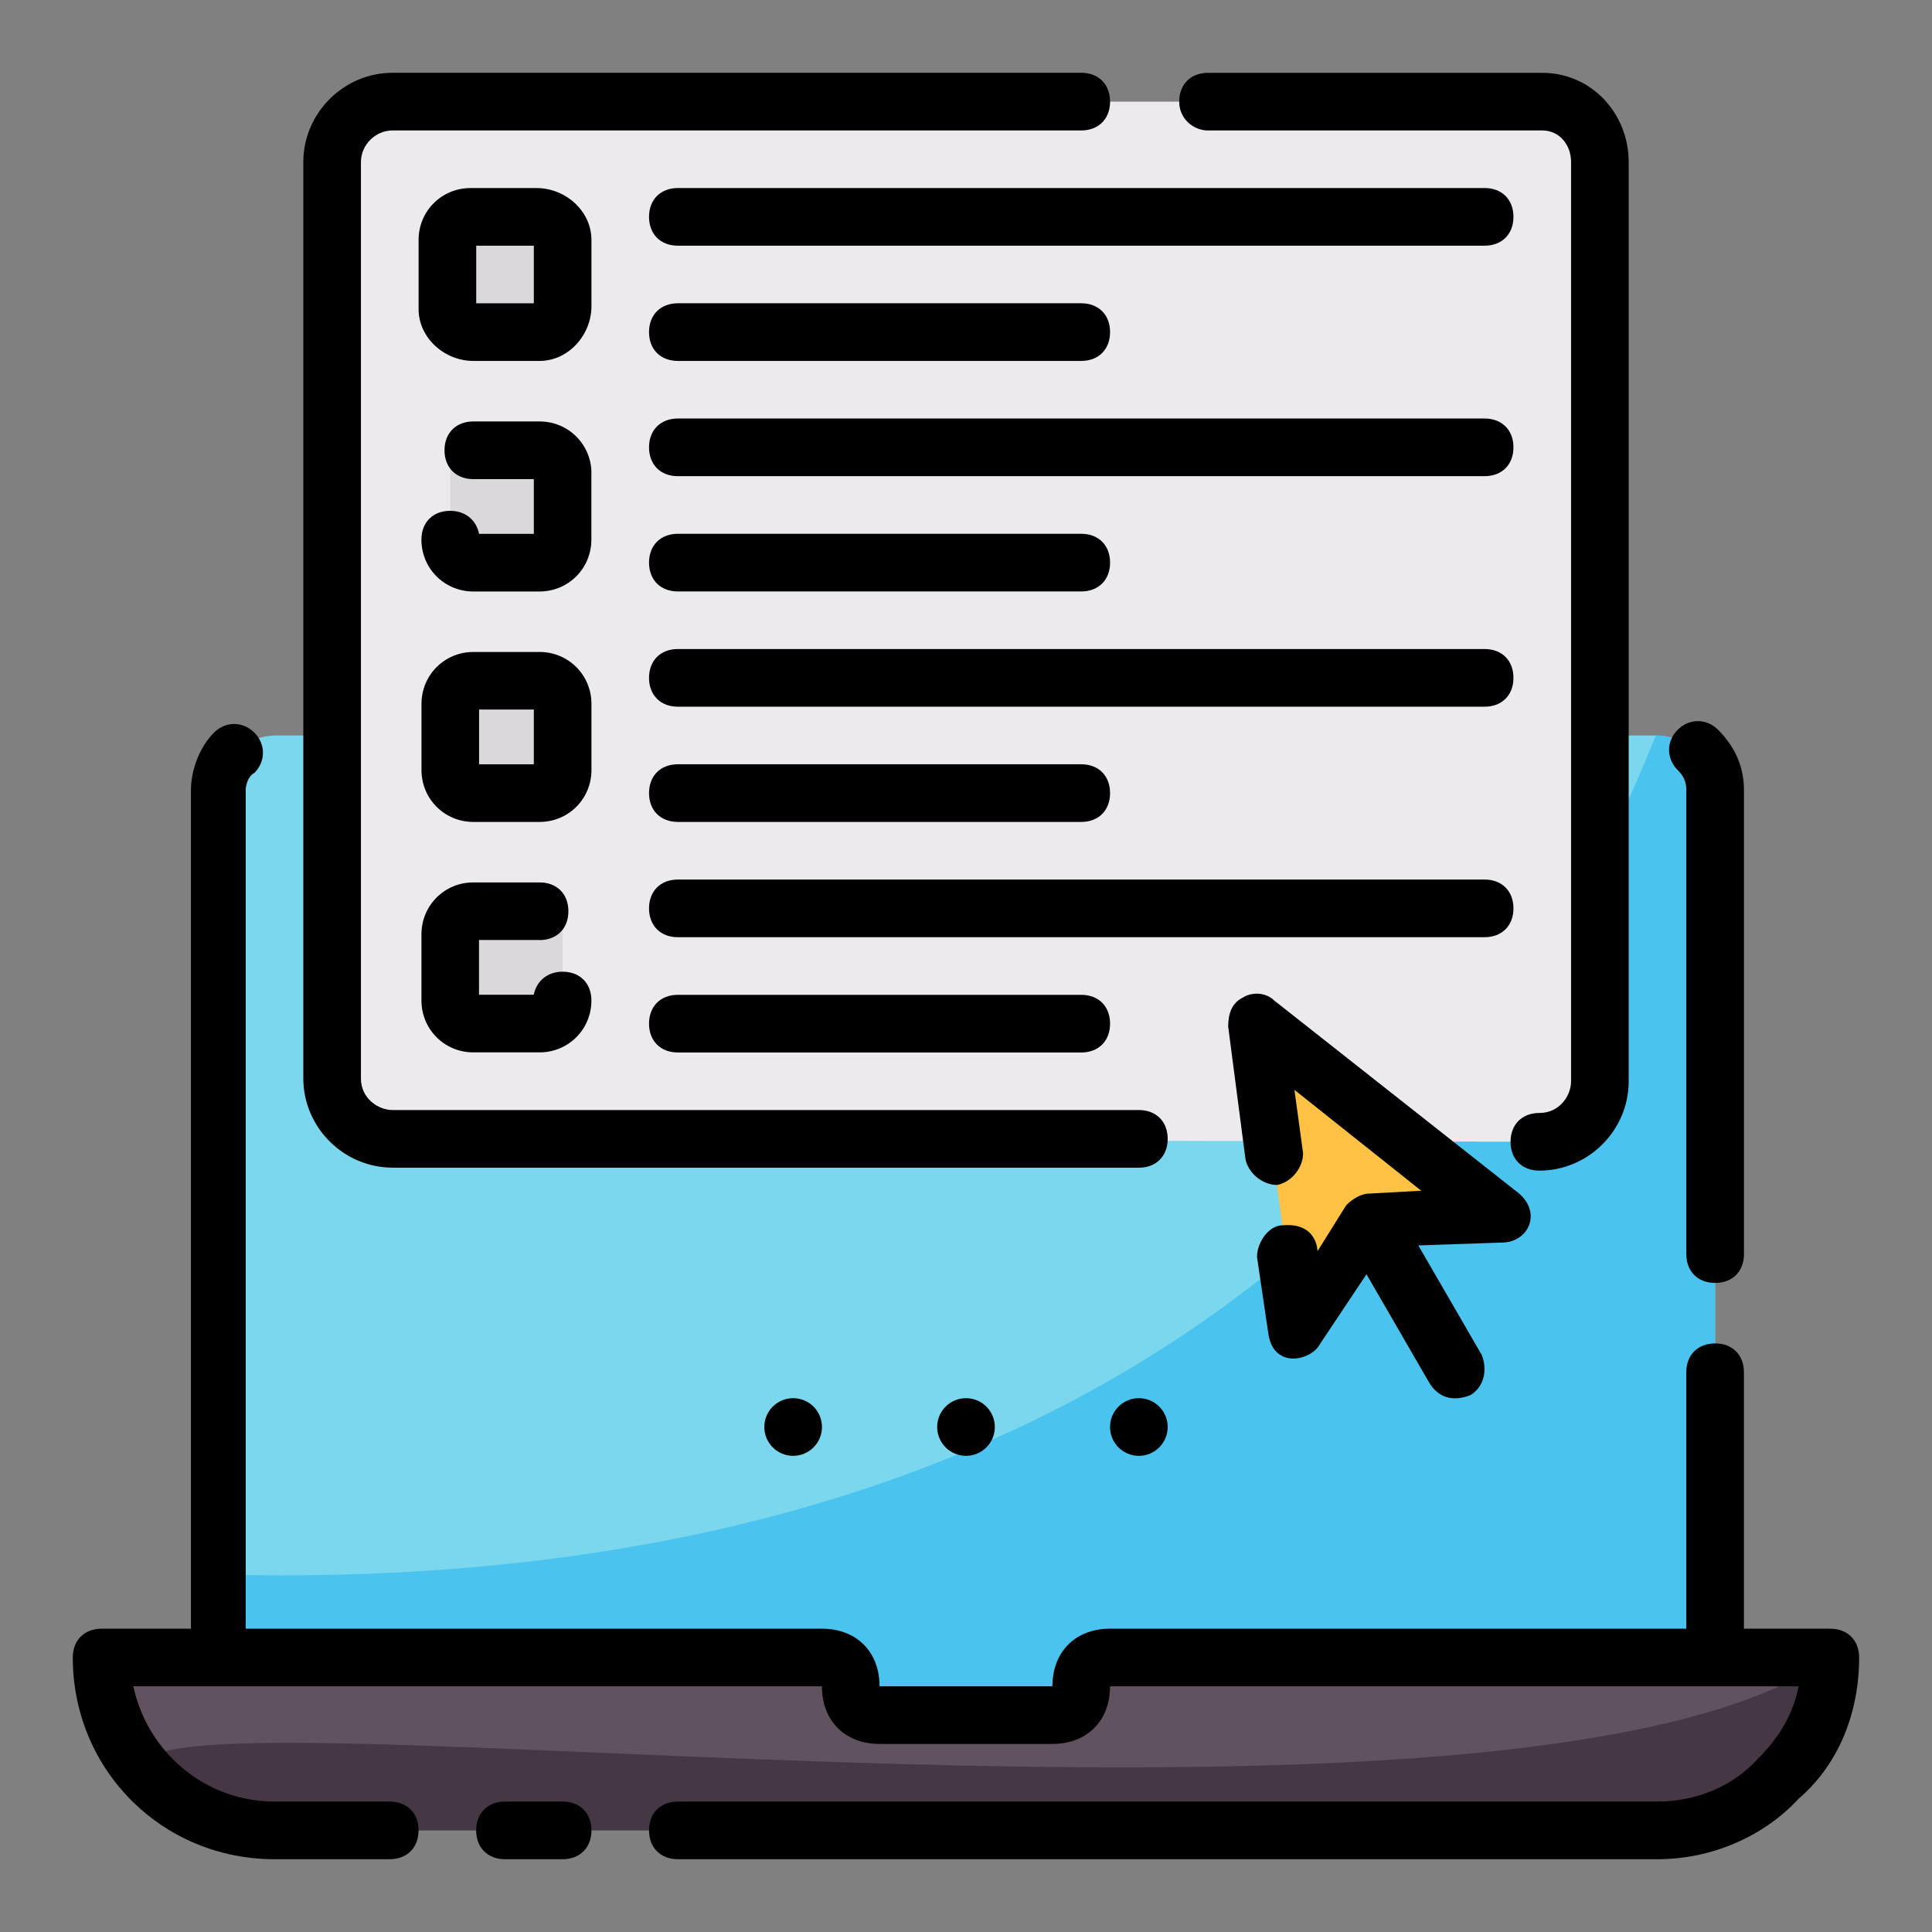
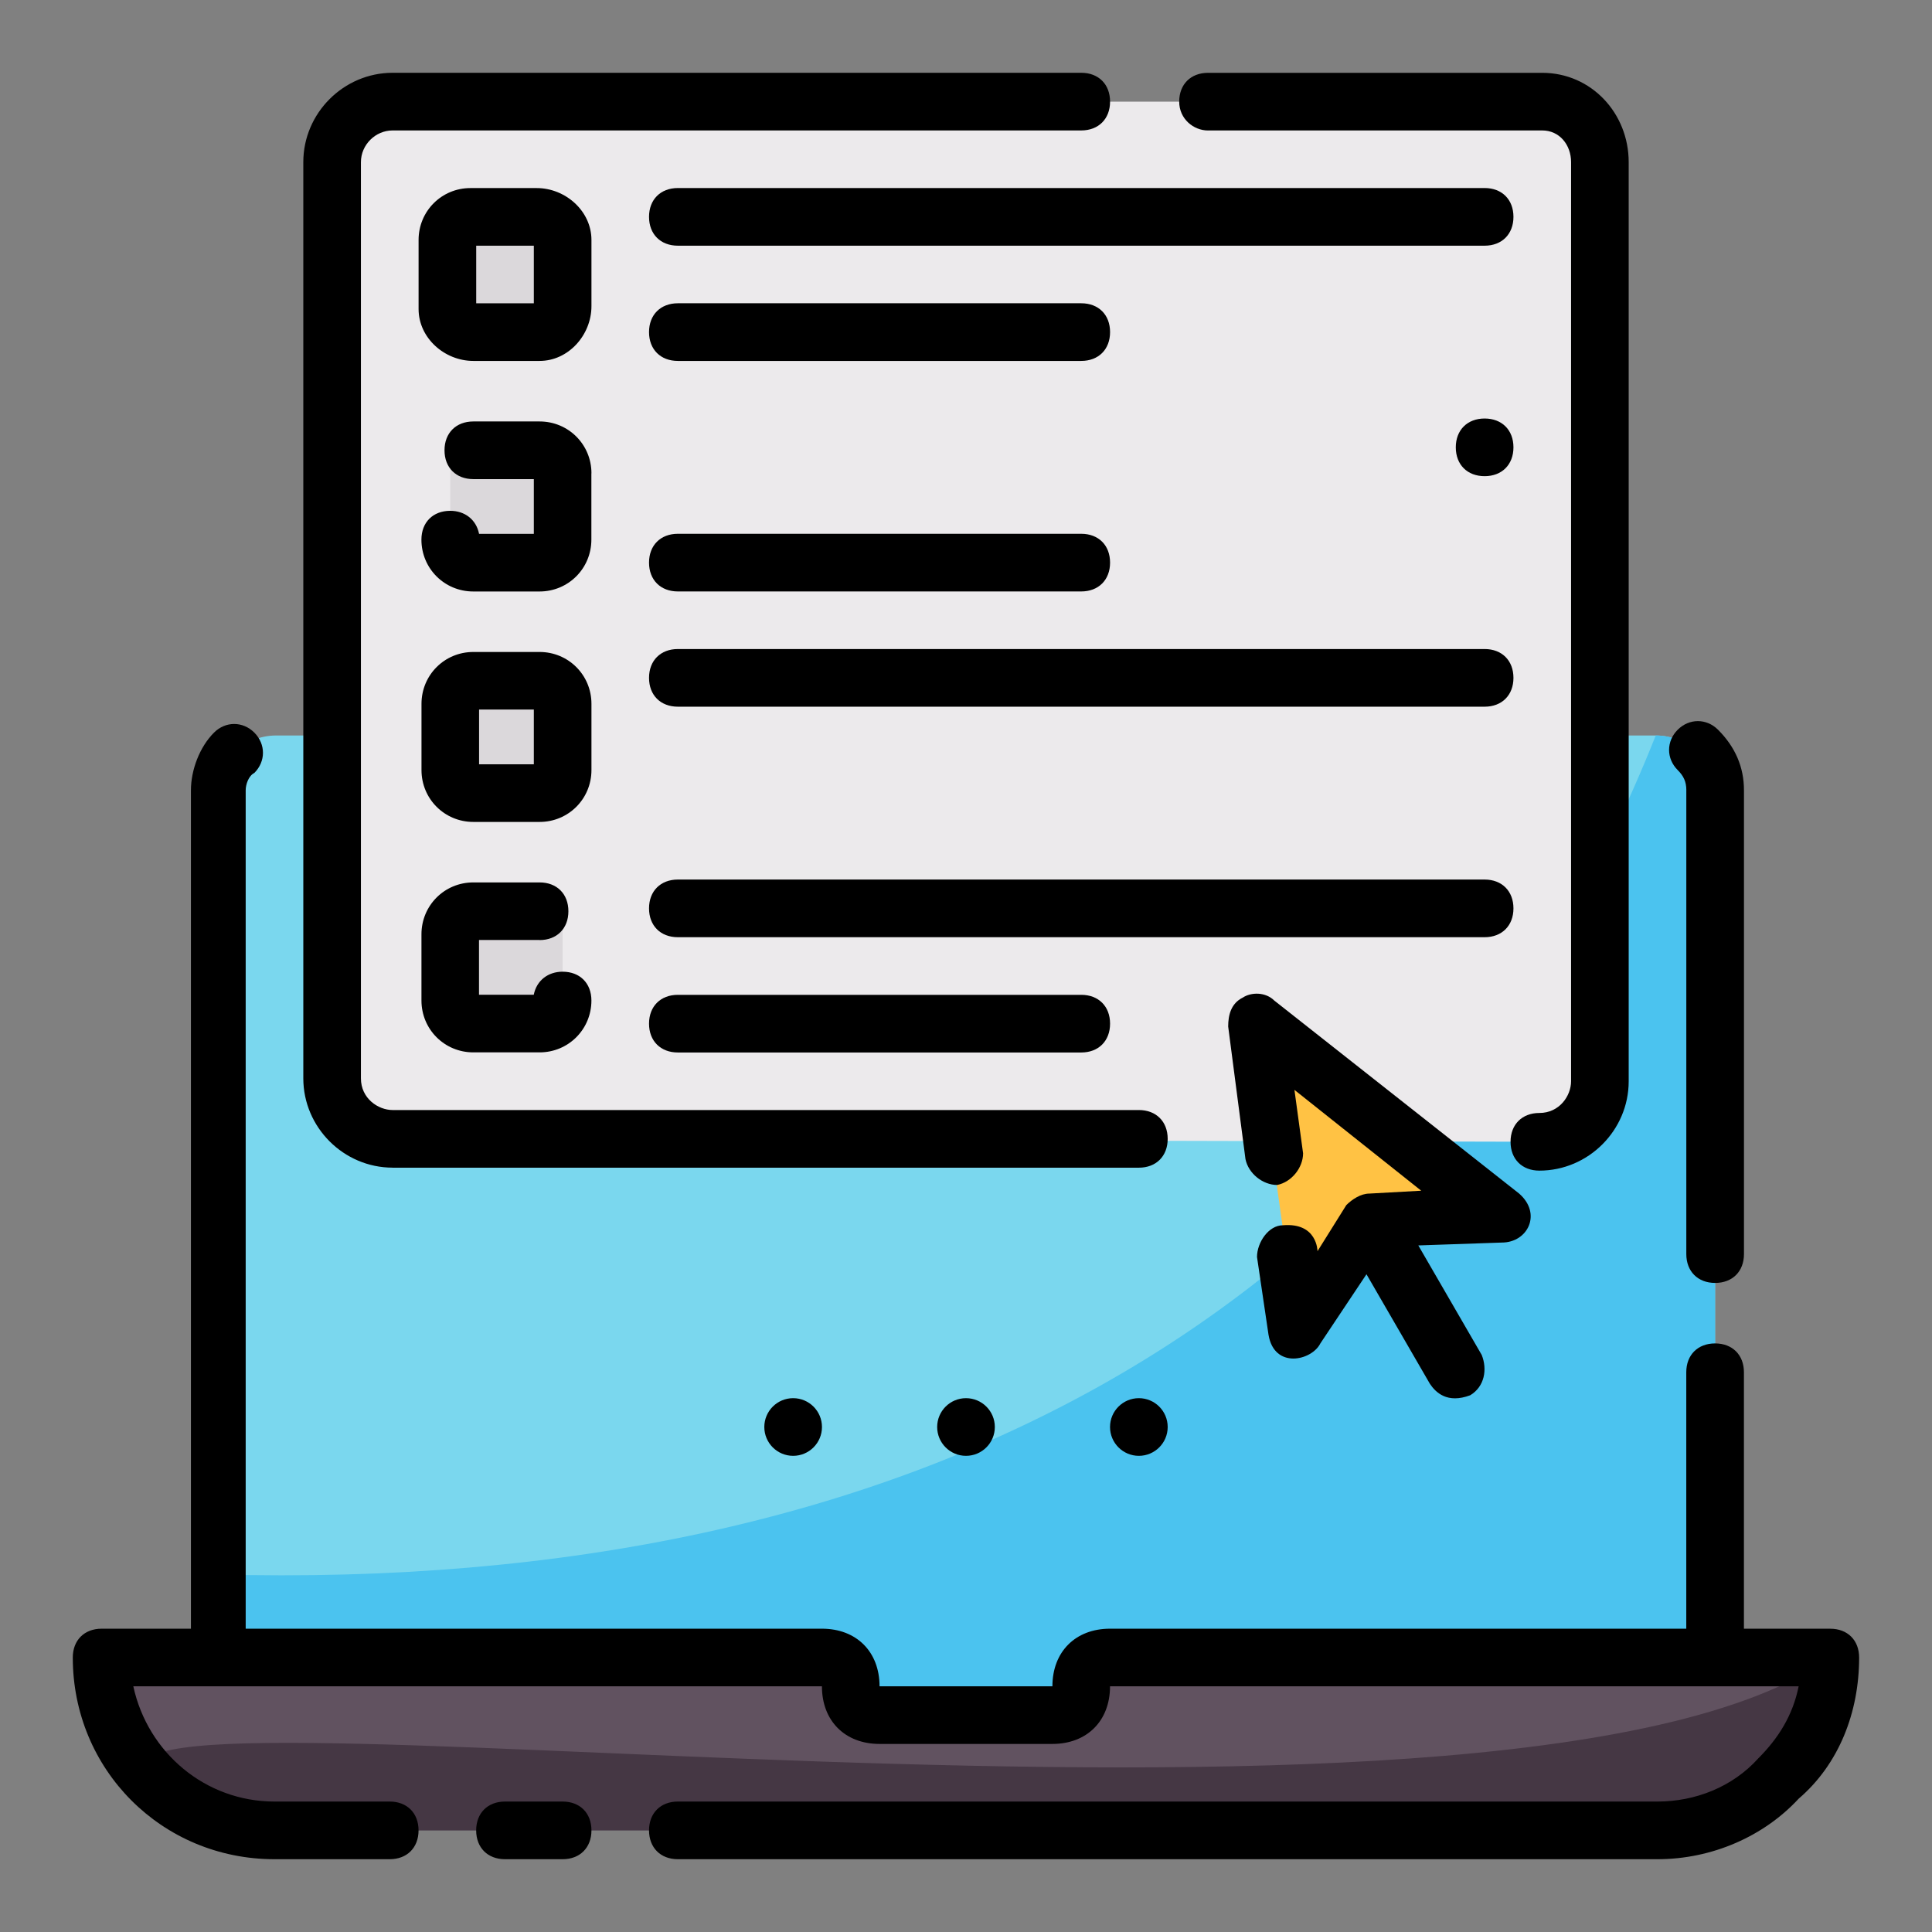
<svg xmlns="http://www.w3.org/2000/svg" id="Layer_1" data-name="Layer 1" viewBox="0 0 512 512">
  <rect x="0" y="0" width="512" height="512" fill="#808080" stroke="none" />
  <defs>
    <style>
      .cls-1 {
        fill: #453744;
      }

      .cls-2 {
        fill: #615260;
      }

      .cls-3 {
        fill: #dbd8db;
      }

      .cls-4 {
        fill: #ffc244;
      }

      .cls-5 {
        fill: #7ad7ee;
      }

      .cls-6 {
        fill: #4bc3ef;
      }

      .cls-7 {
        fill: #eceaec;
      }
    </style>
  </defs>
  <g>
    <g>
      <path class="cls-5" d="M57.47,462.16v-251.52c0-8.7,7.02-15.73,15.73-15.73h365.59c8.7,0,15.73,7.02,15.73,15.73v251.52H57.47Z" />
      <path class="cls-6" d="M57.47,462.16v-44.92c184.54,4.98,320.08-68.45,381.32-222.33,8.7,0,15.73,7.02,15.73,15.73v251.52H57.47Z" />
      <path class="cls-2" d="M485.07,439.25c0,25.27-20.54,45.81-45.81,45.81H72.75c-12.68,0-24.13-5.12-32.38-13.44-8.32-8.25-13.44-19.7-13.44-32.38h190.89c4.2,0,7.64,3.44,7.64,7.64s3.44,7.64,7.64,7.64h45.81c4.2,0,7.64-3.44,7.64-7.64s3.44-7.64,7.64-7.64h190.89Z" />
      <path class="cls-1" d="M485.07,439.25c0,25.27-20.54,45.81-45.81,45.81H72.75c-13.12.44-23.62-5.69-32.38-13.44-35.83-31.71,357.8,29.64,444.7-32.38Z" />
    </g>
    <path class="cls-7" d="M407.95,302.58l-303.9-.76c-8.4,0-16.03-6.87-16.03-16.03V42.97c0-9.16,6.87-16.03,16.03-16.03h304.66c8.4,0,15.27,6.87,15.27,16.03v243.58c0,8.4-6.87,16.03-16.03,16.03h0Z" />
    <path class="cls-3" d="M142.99,88.02h-17.56c-3.82,0-6.87-3.05-6.87-6.11v-18.33c0-3.05,3.05-6.11,6.11-6.11h17.56c3.82,0,6.87,3.05,6.87,6.11v17.56c0,3.82-3.05,6.87-6.11,6.87Z" />
    <path class="cls-3" d="M142.99,149.1h-17.56c-3.82,0-6.11-3.05-6.11-6.11v-17.56c0-3.82,3.05-6.11,6.11-6.11h17.56c3.82,0,6.11,3.05,6.11,6.11v17.56c0,3.05-3.05,6.11-6.11,6.11Z" />
    <path class="cls-3" d="M142.99,210.19h-17.56c-3.82,0-6.11-3.05-6.11-6.11v-17.56c0-3.82,3.05-6.11,6.11-6.11h17.56c3.82,0,6.11,3.05,6.11,6.11v17.56c0,3.05-3.05,6.11-6.11,6.11Z" />
    <path class="cls-3" d="M142.99,271.27h-17.56c-3.82,0-6.11-3.05-6.11-6.11v-17.56c0-3.82,3.05-6.11,6.11-6.11h17.56c3.82,0,6.11,3.05,6.11,6.11v17.56c0,3.05-3.05,6.11-6.11,6.11Z" />
    <path class="cls-4" d="M332.36,271.27l11.45,81.7,19.09-29.02,34.36-1.53-64.9-51.16Z" />
    <path d="M149.1,477.43h-15.27c-4.58,0-7.64,3.05-7.64,7.64s3.05,7.64,7.64,7.64h15.27c4.58,0,7.64-3.05,7.64-7.64s-3.05-7.64-7.64-7.64Z" />
    <path d="M485.07,431.62h-22.91v-67.96c0-4.58-3.05-7.64-7.64-7.64s-7.64,3.05-7.64,7.64v67.96h-152.71c-9.16,0-15.27,6.11-15.27,15.27h-45.81c0-9.16-6.11-15.27-15.27-15.27H65.11v-222.2c0-1.53.76-3.82,2.29-4.58,3.05-3.05,3.05-7.64,0-10.69s-7.64-3.05-10.69,0c-3.82,3.82-6.11,9.93-6.11,15.27v222.2h-23.67c-4.58,0-7.64,3.05-7.64,7.64,0,29.78,23.67,53.45,53.45,53.45h30.54c4.58,0,7.64-3.05,7.64-7.64s-3.05-7.64-7.64-7.64h-30.54c-18.33,0-33.6-12.98-37.41-30.54h182.49c0,9.16,6.11,15.27,15.27,15.27h45.81c9.16,0,15.27-6.11,15.27-15.27h182.49c-1.53,7.64-5.34,13.74-10.69,19.09-6.87,7.64-16.8,11.45-26.72,11.45H179.64c-4.58,0-7.64,3.05-7.64,7.64s3.05,7.64,7.64,7.64h259.61c14.51,0,28.25-6.11,37.41-16.03,10.69-9.16,16.03-22.91,16.03-37.41,0-4.58-3.05-7.64-7.64-7.64Z" />
    <path d="M446.89,209.42v122.93c0,4.58,3.05,7.64,7.64,7.64s7.64-3.05,7.64-7.64v-122.93c0-6.11-2.29-11.45-6.87-16.03-3.05-3.05-7.64-3.05-10.69,0s-3.05,7.64,0,10.69c1.53,1.53,2.29,3.05,2.29,5.34h0Z" />
    <path d="M320.14,34.57h88.57c4.58,0,7.64,3.82,7.64,8.4v243.58c0,3.82-3.05,8.4-8.4,8.4-4.58,0-7.64,3.05-7.64,7.64s3.05,7.64,7.64,7.64c12.98,0,23.67-10.69,23.67-23.67V42.97c0-12.98-9.93-23.67-22.91-23.67h-88.57c-4.58,0-7.64,3.05-7.64,7.64s3.82,7.64,7.64,7.64Z" />
    <path d="M104.05,309.45h197.76c4.58,0,7.64-3.05,7.64-7.64s-3.05-7.64-7.64-7.64H104.05c-3.82,0-8.4-3.05-8.4-8.4V42.97c0-4.58,3.82-8.4,8.4-8.4h182.49c4.58,0,7.64-3.05,7.64-7.64s-3.05-7.64-7.64-7.64H104.05c-12.98,0-23.67,10.69-23.67,23.67v242.81c0,12.98,10.69,23.67,23.67,23.67Z" />
    <path d="M156.74,63.58c0-7.64-6.87-13.74-14.51-13.74h-17.56c-7.64,0-13.74,6.11-13.74,13.74v18.33c0,7.64,6.87,13.74,14.51,13.74h17.56c7.64,0,13.74-6.87,13.74-14.51v-17.56ZM141.47,80.38h-15.27v-15.27h15.27v15.27Z" />
    <path d="M156.74,125.43c0-7.64-6.11-13.74-13.74-13.74h-17.56c-4.58,0-7.64,3.05-7.64,7.64s3.05,7.64,7.64,7.64h16.03v14.51h-14.51c-.76-3.82-3.82-6.11-7.64-6.11-4.58,0-7.64,3.05-7.64,7.64,0,7.64,6.11,13.74,13.74,13.74h17.56c7.64,0,13.74-6.11,13.74-13.74v-17.56Z" />
    <path d="M156.74,186.52c0-7.64-6.11-13.74-13.74-13.74h-17.56c-7.64,0-13.74,6.11-13.74,13.74v17.56c0,7.64,6.11,13.74,13.74,13.74h17.56c7.64,0,13.74-6.11,13.74-13.74v-17.56ZM141.47,202.55h-14.51v-14.51h14.51v14.51Z" />
    <path d="M142.99,249.13c4.58,0,7.64-3.05,7.64-7.64s-3.05-7.64-7.64-7.64h-17.56c-7.64,0-13.74,6.11-13.74,13.74v17.56c0,7.64,6.11,13.74,13.74,13.74h17.56c7.64,0,13.74-6.11,13.74-13.74,0-4.58-3.05-7.64-7.64-7.64-3.82,0-6.87,2.29-7.64,6.11h-14.51v-14.51h16.03Z" />
    <path d="M179.64,65.11h213.8c4.58,0,7.64-3.05,7.64-7.64s-3.05-7.64-7.64-7.64h-213.8c-4.58,0-7.64,3.05-7.64,7.64s3.05,7.64,7.64,7.64Z" />
    <path d="M179.64,95.65h106.9c4.58,0,7.64-3.05,7.64-7.64s-3.05-7.64-7.64-7.64h-106.9c-4.58,0-7.64,3.05-7.64,7.64s3.05,7.64,7.64,7.64Z" />
-     <path d="M179.64,126.19h213.8c4.58,0,7.64-3.05,7.64-7.64s-3.05-7.64-7.64-7.64h-213.8c-4.58,0-7.64,3.05-7.64,7.64s3.05,7.64,7.64,7.64Z" />
+     <path d="M179.64,126.19h213.8c4.58,0,7.64-3.05,7.64-7.64s-3.05-7.64-7.64-7.64c-4.58,0-7.64,3.05-7.64,7.64s3.05,7.64,7.64,7.64Z" />
    <path d="M179.64,156.74h106.9c4.58,0,7.64-3.05,7.64-7.64s-3.05-7.64-7.64-7.64h-106.9c-4.58,0-7.64,3.05-7.64,7.64s3.05,7.64,7.64,7.64Z" />
    <path d="M179.64,187.28h213.8c4.58,0,7.64-3.05,7.64-7.64s-3.05-7.64-7.64-7.64h-213.8c-4.58,0-7.64,3.05-7.64,7.64s3.05,7.64,7.64,7.64Z" />
-     <path d="M179.64,217.82h106.9c4.58,0,7.64-3.05,7.64-7.64s-3.05-7.64-7.64-7.64h-106.9c-4.58,0-7.64,3.05-7.64,7.64s3.05,7.64,7.64,7.64Z" />
    <path d="M401.08,240.73c0-4.58-3.05-7.64-7.64-7.64h-213.8c-4.58,0-7.64,3.05-7.64,7.64s3.05,7.64,7.64,7.64h213.8c4.58,0,7.64-3.05,7.64-7.64Z" />
    <path d="M179.64,263.64c-4.58,0-7.64,3.05-7.64,7.64s3.05,7.64,7.64,7.64h106.9c4.58,0,7.64-3.05,7.64-7.64s-3.05-7.64-7.64-7.64h-106.9Z" />
    <path d="M402.6,316.32l-64.9-51.16c-2.29-2.29-6.11-2.29-8.4-.76-3.05,1.53-3.82,4.58-3.82,7.64l4.58,35.12c.76,3.82,4.58,6.87,8.4,6.87,3.82-.76,6.87-4.58,6.87-8.4l-2.29-16.8,33.6,26.72-13.74.76c-2.29,0-4.58,1.53-6.11,3.05l-7.64,12.22s0-7.64-9.16-6.87c-3.82,0-6.87,4.58-6.87,8.4l3.05,20.62c1.53,9.16,11.45,6.87,13.74,2.29l12.22-18.33,16.8,29.02c1.53,2.29,4.58,5.34,10.69,3.05,3.82-2.29,4.58-6.87,3.05-10.69l-16.8-29.02,22.14-.76c6.87,0,10.69-7.64,4.58-12.98h0Z" />
  </g>
  <circle cx="256" cy="378.17" r="7.64" />
  <circle cx="301.81" cy="378.17" r="7.64" />
  <circle cx="210.19" cy="378.17" r="7.64" />
</svg>